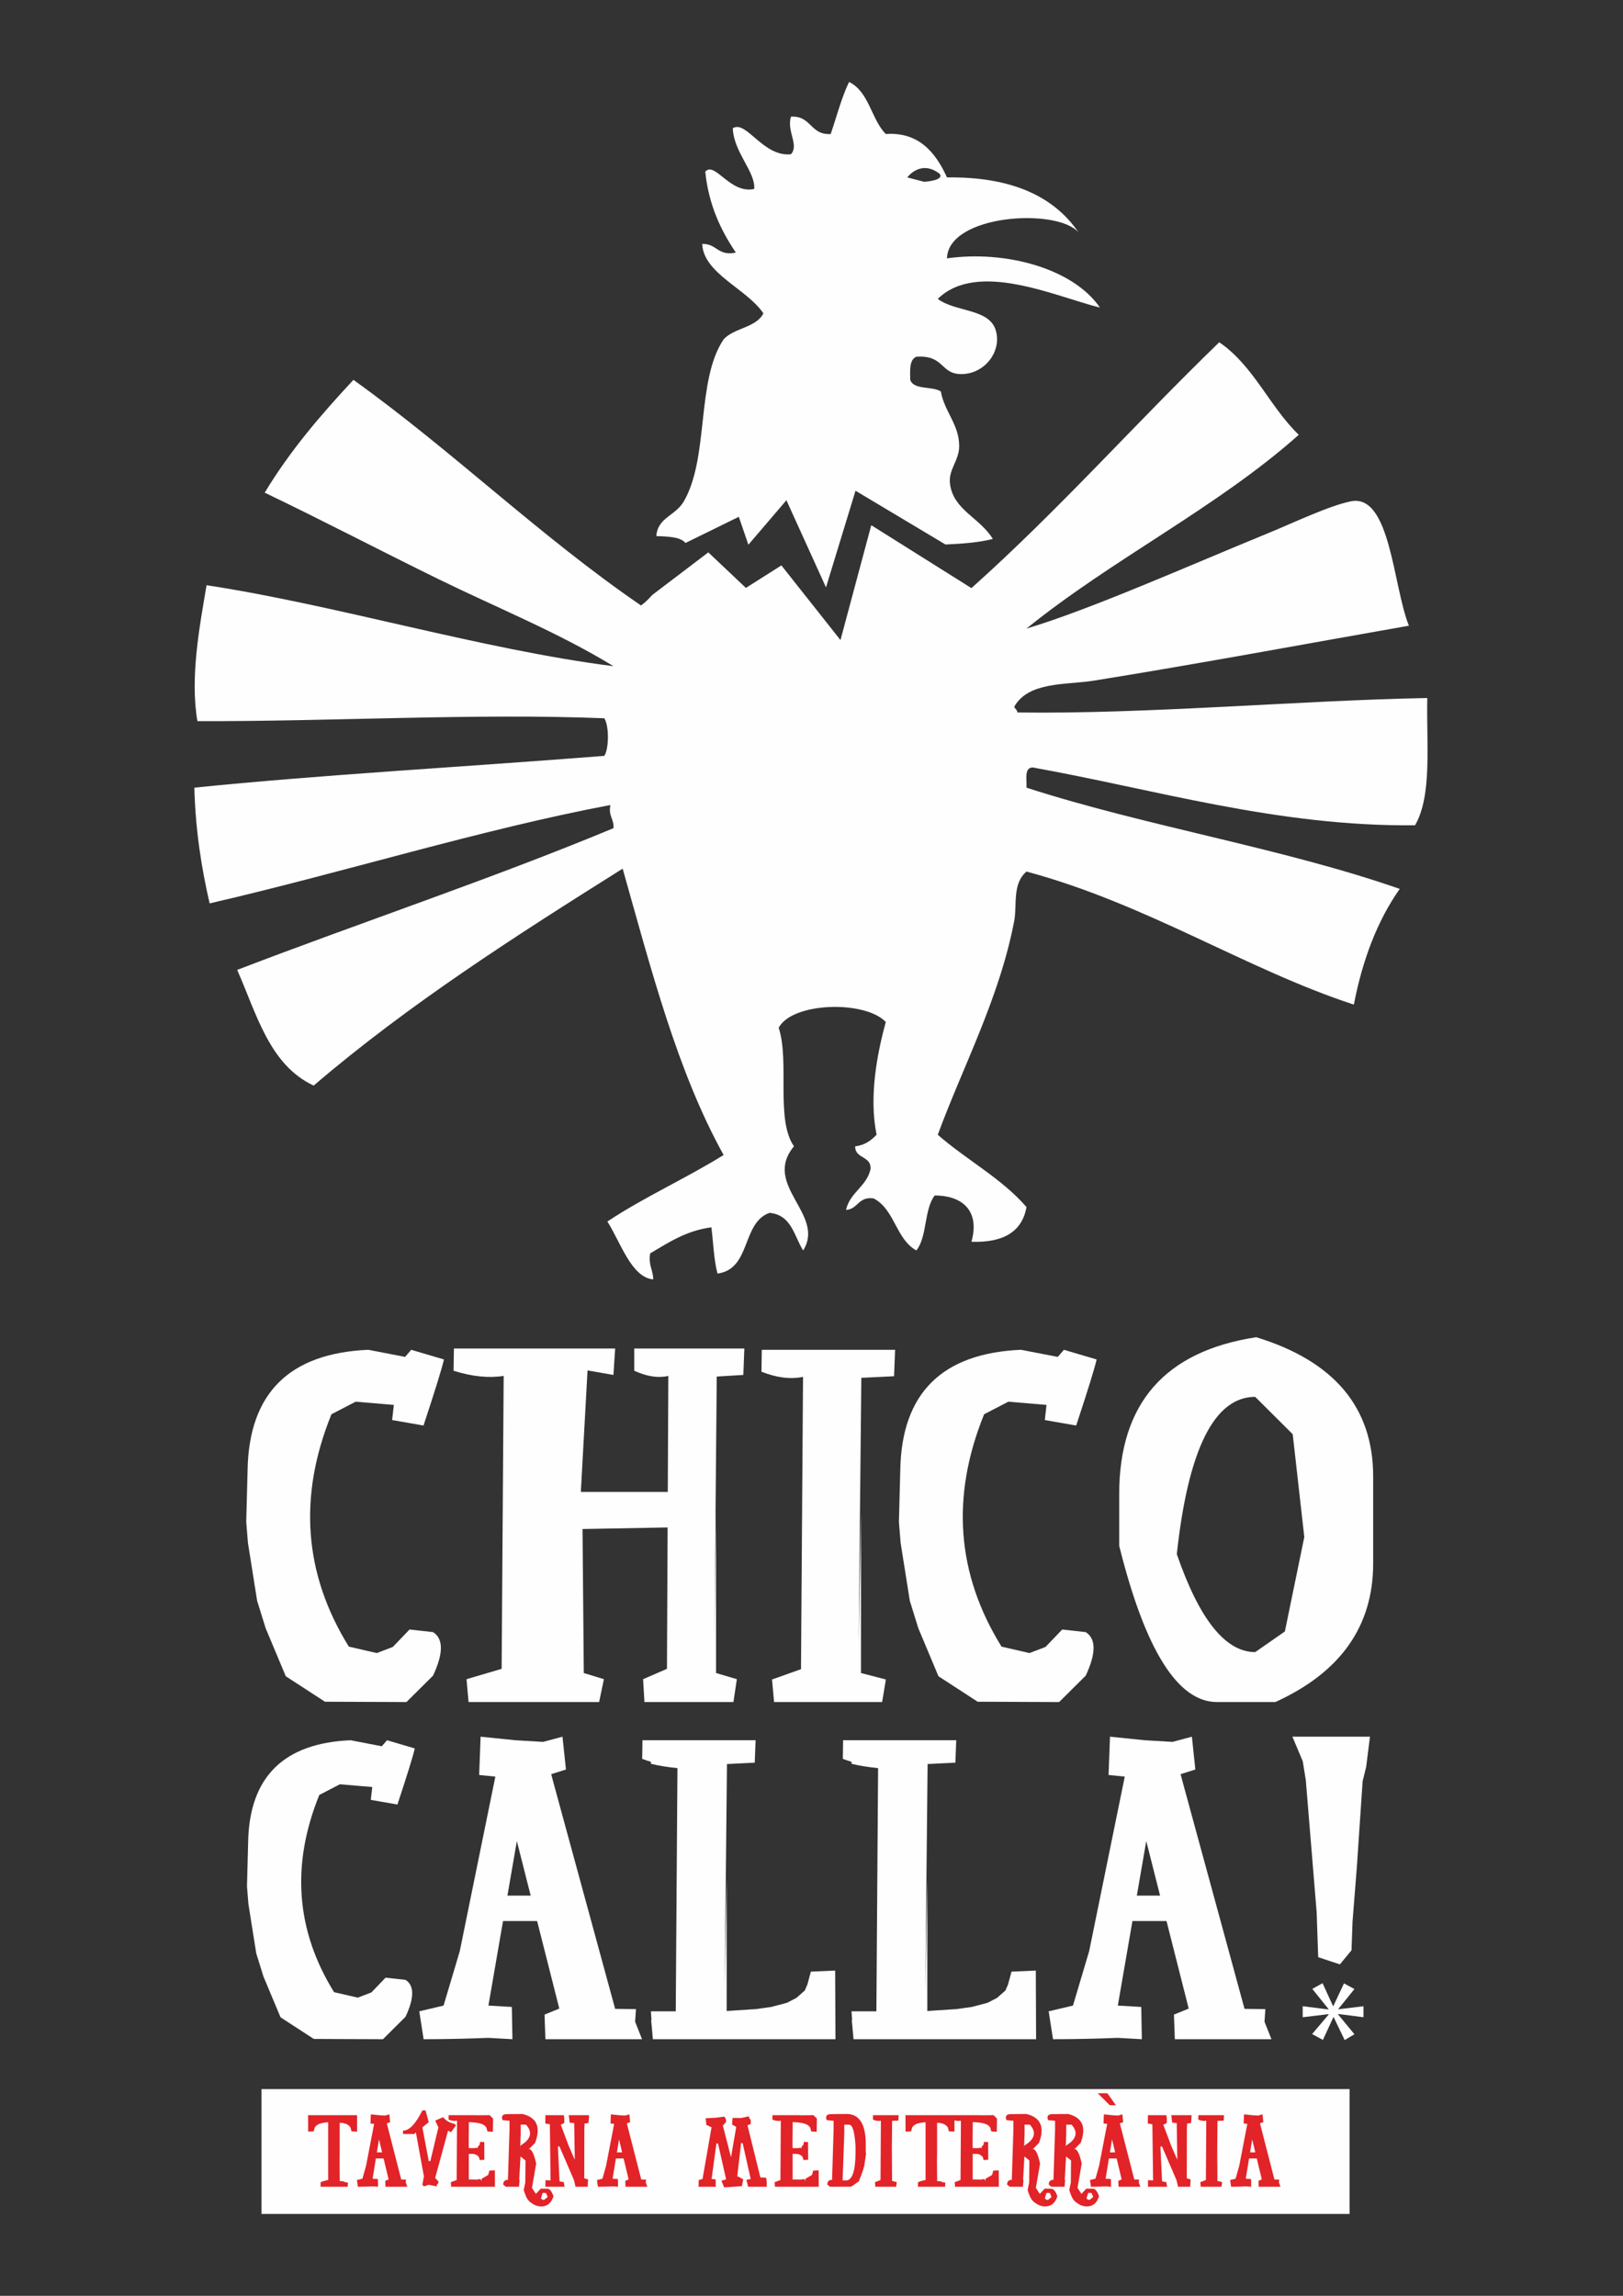
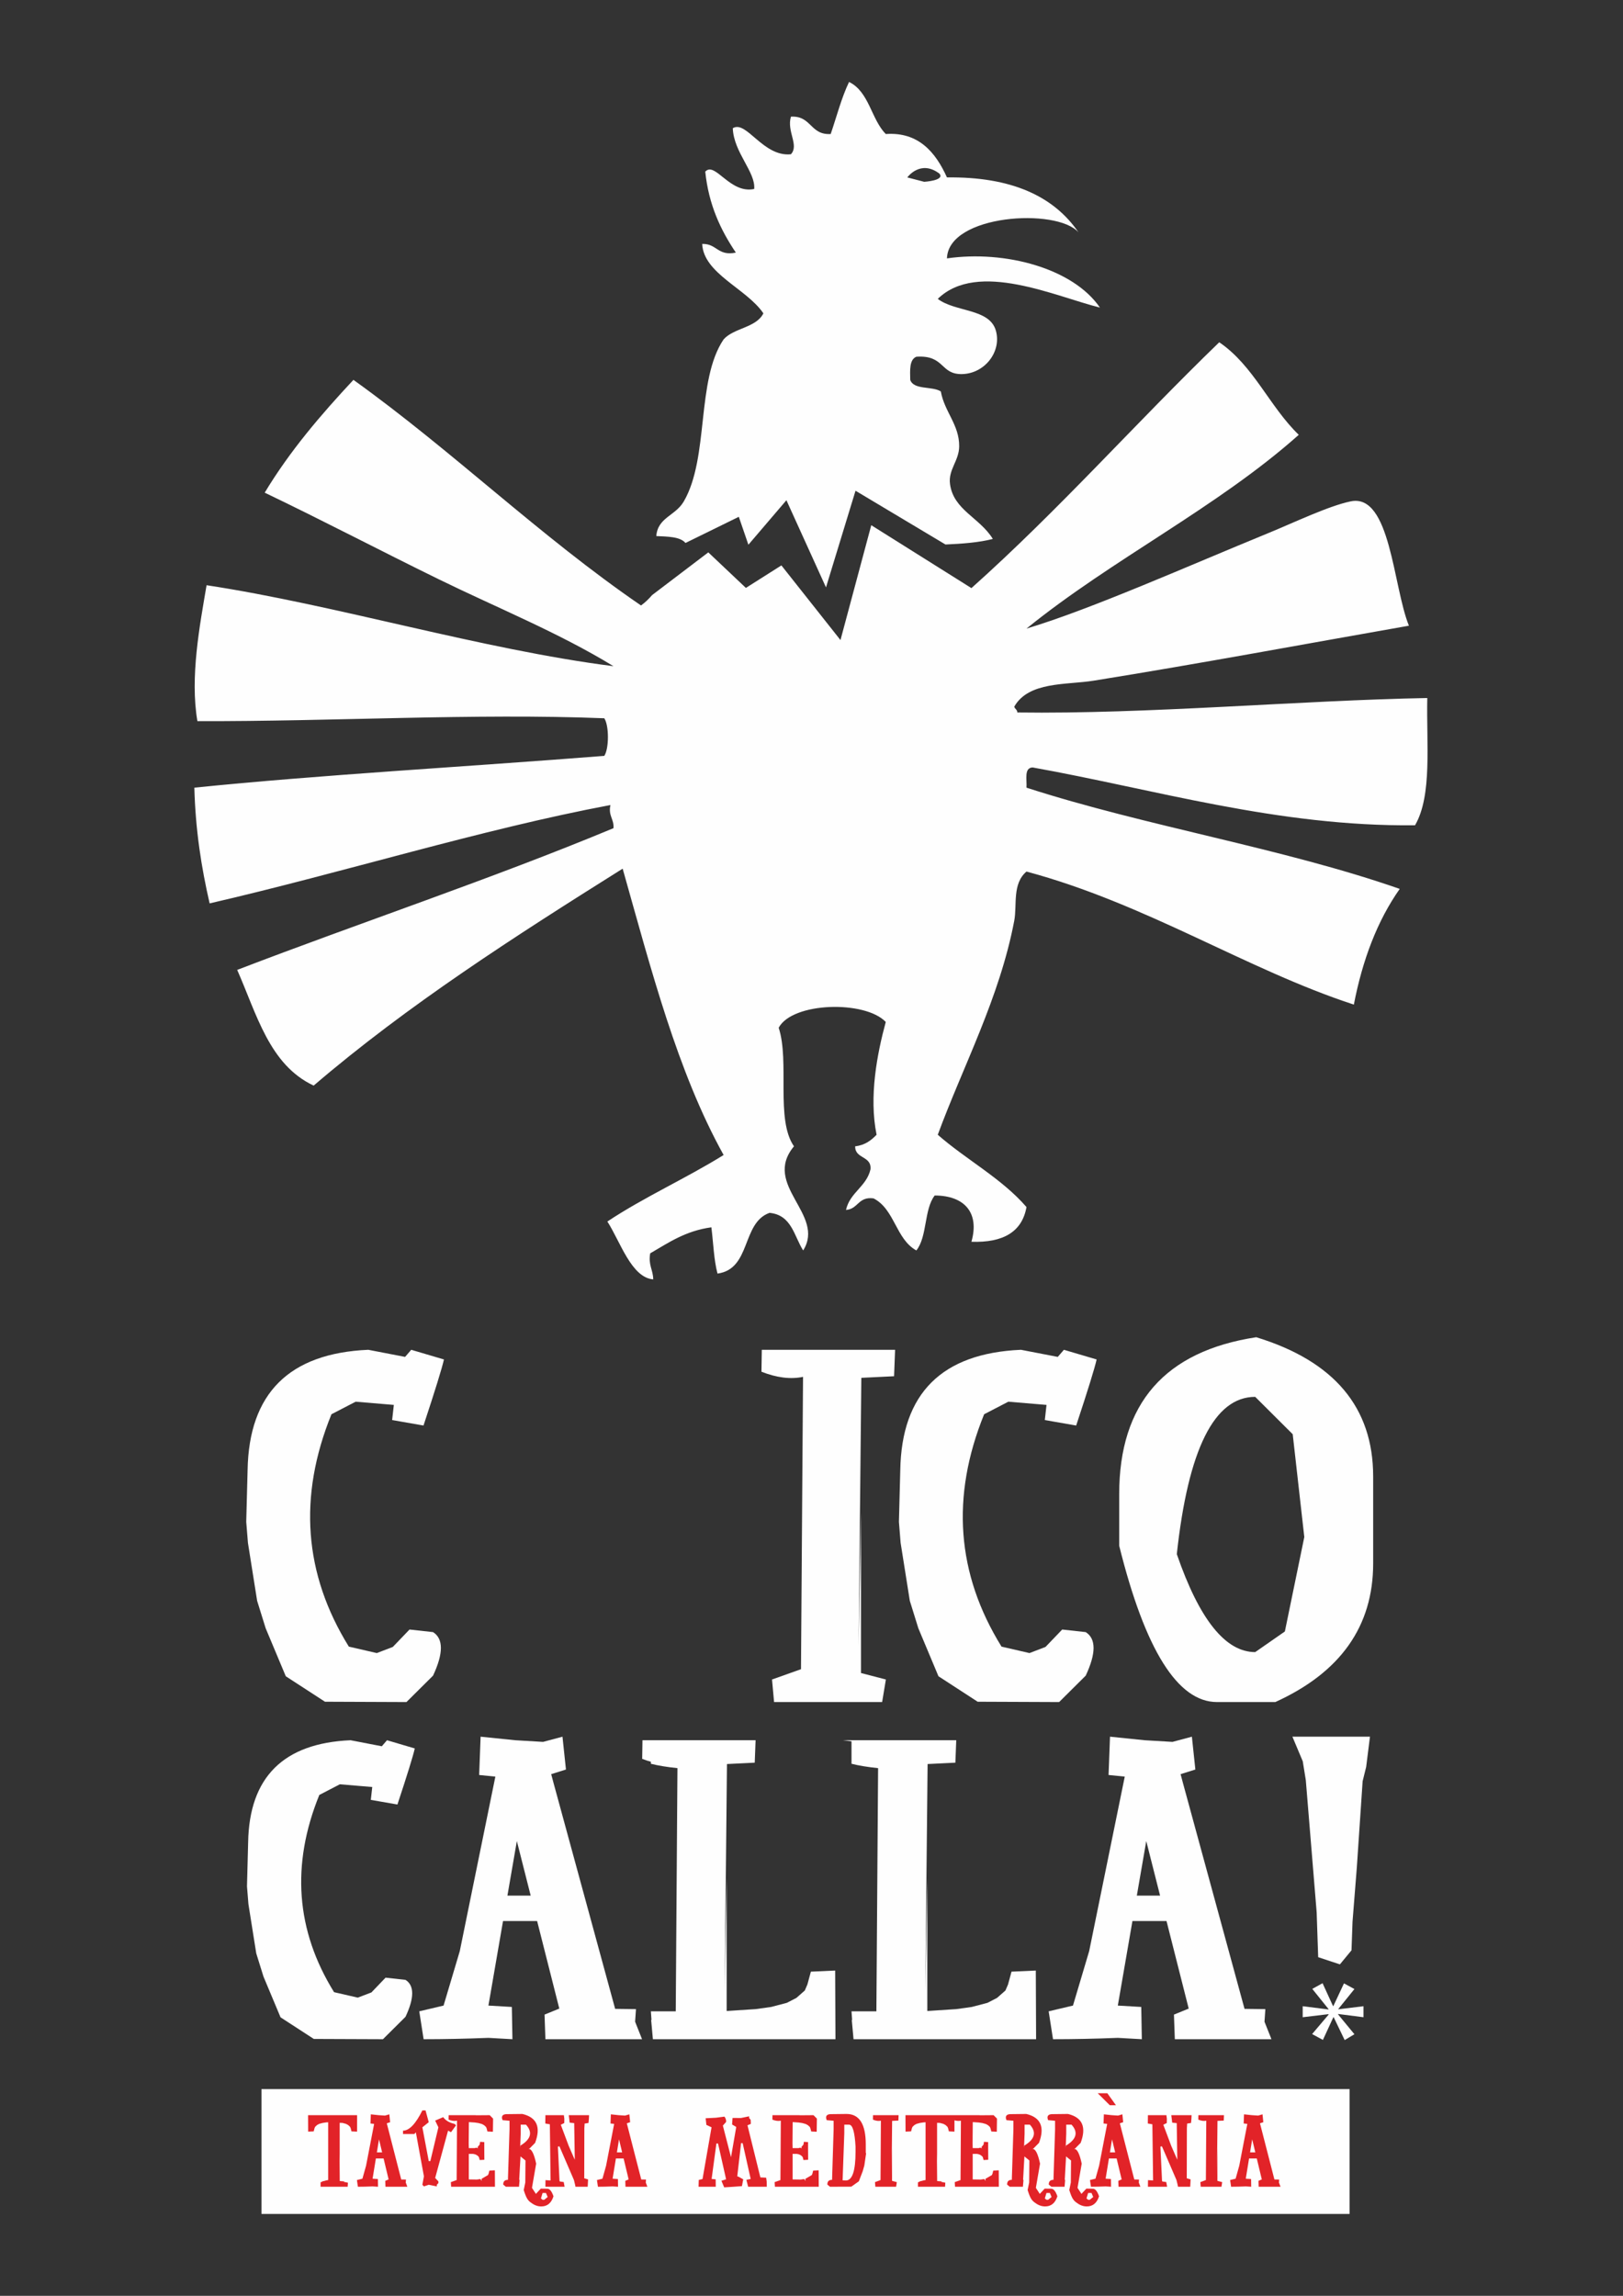
<svg xmlns="http://www.w3.org/2000/svg" xml:space="preserve" width="210mm" height="297mm" version="1.1" style="shape-rendering:geometricPrecision; text-rendering:geometricPrecision; image-rendering:optimizeQuality; fill-rule:evenodd; clip-rule:evenodd" viewBox="0 0 21000 29700">
  <rect x="0" y="0" width="21000" height="29700" fill="#333333" stroke="none" />
  <defs>
    <style type="text/css">
   
    .fil1 {fill:#FEFEFE;fill-rule:nonzero}
    .fil0 {fill:#FEFEFE;fill-rule:nonzero}
    .fil2 {fill:#E22328;fill-rule:nonzero}
   
  </style>
  </defs>
  <g id="Capa_x0020_1">
    <path class="fil0" d="M12155.42 2246.44c74.41,89.12 -197.06,105.44 -197.06,105.44l-218.73 -56.73c0,0 169.45,-236.18 415.79,-48.71zm-3285.65 4777.56l689.71 -338.19 123.98 361.18 491.96 -575.78 512.09 1127.71 382.04 -1250.46 1164.1 695.61c219.14,-10.05 432.44,-25.32 612.63,-71.96 -171.07,-278.33 -509.64,-373.68 -554.13,-711.03 -24.49,-185.7 116.92,-298.79 118.72,-486.31 2.72,-279.82 -189.91,-445.19 -237.59,-710.9 -109.47,-71.24 -352.16,-16.37 -395.83,-149.68 -2.64,-127.27 -12.17,-261.11 79.23,-299.32 371.33,-24.67 304.94,232.01 593.91,224.5 293.61,-7.84 511.06,-292.06 435.21,-561.18 -81.62,-290.25 -525.44,-238.44 -752.03,-411.71 517.35,-503.62 1531.63,-26.37 2098.09,112.31 -347.58,-506.52 -1223.45,-744.31 -1979.17,-636.13 16.4,-568.84 1421.91,-657.58 1701.99,-336.7 -321.08,-469.93 -872.68,-721.7 -1701.99,-710.81 -147.6,-327.43 -370.36,-591.19 -791.85,-561.33 -190.42,-194.39 -213.74,-546.3 -474.98,-673.58 -98.71,205.98 -160.06,447.64 -237.59,673.58 -267.19,15.55 -247.36,-240.26 -514.55,-224.45 -56.76,192.13 109.14,368.56 0,486.26 -361.25,37.56 -576.63,-446.41 -752.21,-336.69 11.91,313.44 297.17,566.77 277.08,785.83 -316.03,67.04 -504.91,-361.51 -633.29,-224.57 44.51,431.85 200.8,757.98 395.85,1047.64 -236.18,48.71 -244.53,-118.08 -435.54,-112.24 18.06,385.19 574.6,577.19 791.85,898.02 -92.43,187.06 -382.17,187.64 -514.62,336.81 -358.13,529.79 -184.35,1524.38 -514.57,2095.23 -109.26,189 -337.66,207.02 -356.38,449.2 149.75,7.38 307.29,6.99 377.88,89.14z" />
    <path class="fil0" d="M13360.98 9928.17c1586.5,284.23 3172.15,767.31 4948.1,748.14 224.96,-386.06 145.67,-1059.63 158.56,-1646.28 -1619.91,29.08 -3629.7,210.51 -5304.68,187 0.07,-37.45 -32.06,-44.58 -39.57,-74.89 186.16,-328.79 675.26,-279.69 1029.19,-336.76 1374.99,-220.99 2763.67,-480.41 4077.34,-710.88 -205.91,-508.09 -237.84,-1714.24 -752.21,-1608.84 -287.97,59.14 -748.19,280.53 -1068.75,411.5 -1024.99,419.48 -2293.31,985.09 -3127.26,1234.78 1107.93,-898.28 2463.07,-1563.05 3523.03,-2506.86 -378.68,-365.13 -584.07,-894.51 -1029.01,-1197.34 -1082.74,1047 -2080.13,2174.71 -3206.6,3180.38l-1295.86 -813.74 -398.41 1485.82 -764.41 -965.77 -459.37 291.23 -486.44 -459.89 -727.15 552.65 0.13 -0.13c-42.82,49.68 -89.45,95.48 -143.73,134.4 -1316.21,-901.32 -2429.85,-1993.54 -3720.98,-2918.5 -420.5,450.44 -822.3,918.75 -1147.98,1459.23 755.59,361.69 1495.68,750.57 2256.58,1122.57 757.46,370.12 1548.73,689.45 2256.38,1122.4 -1710.4,-217.65 -3593.11,-793.67 -5265.1,-1047.64 -87.77,517.4 -216.48,1189.94 -118.61,1758.53 1747.52,5.12 3584.3,-103.89 5264.86,-37.31 62.3,95.34 62.3,390.77 0,486.38 -1764.18,139.78 -3689.11,245.89 -5304.43,411.5 14.45,547.73 91.25,1036.39 197.82,1496.86 1729.38,-398.69 3501.71,-955.48 5185.82,-1272.36 -30.5,141.22 48.07,178.86 39.64,299.4 -1575.94,655.71 -3255.05,1213.84 -4869.02,1833.42 252.68,571.74 416.04,1228.16 989.6,1496.71 1218.27,-1043.57 2602.41,-1930.51 3998.01,-2806.38 367.74,1298.91 706.83,2624.62 1306.37,3704.4 -485.48,301.78 -1031.98,546.16 -1504.3,860.39 166.46,257.66 309.86,725.59 593.52,748.58 -1.3,-123.26 -66.52,-186.48 -39.13,-336.94 237.06,-137.58 456.84,-291.23 791.53,-336.71 25.39,200.61 31.49,419.35 79.22,598.64 438.19,-59.85 309.04,-655.83 673.06,-785.7 287.46,27.52 316.49,299.38 435.42,486.46 293.53,-467.16 -536.99,-844.33 -118.93,-1347.17 -240.84,-345.75 -53.7,-1096.61 -197.89,-1533.89 178.26,-333.45 1117.61,-356.46 1385.5,-74.95 -111.73,411.76 -219.32,964.61 -118.8,1459.35 -69.37,71.5 -147.93,134.33 -276.95,149.49 -3.77,165.82 216.01,120.21 197.87,299.38 -53.04,224.24 -266.34,297.06 -316.67,523.89 159.21,-11.73 156.67,-176.12 356.18,-149.69 274.52,139.65 287.54,526.68 554.21,673.59 142.56,-177.22 97.94,-531.22 237.45,-710.96 392.33,1.29 581.08,229.16 474.99,598.7 411.11,14.32 655.95,-128.38 712.58,-449.2 -320.44,-370.51 -778.12,-611.41 -1147.93,-935.2 325.43,-884.82 799.64,-1768.51 989.62,-2768.87 38.21,-201.52 -28.63,-477.65 158.31,-636.01 1552.42,416.17 2852.48,1269.75 4235.78,1721.08 112.26,-579.58 303.47,-1084.95 593.65,-1496.71 -1512.52,-528.3 -3285.75,-810.45 -4829.43,-1309.6 7.05,-105.83 -34.01,-256.42 79.28,-261.68z" />
    <polygon class="fil0" points="17462.03,28640.82 3383.27,28640.82 3383.27,27025.9 17462.03,27025.9 " />
    <path class="fil0" d="M3186 19688.1l17.61 -671.32c17.68,-992 538.14,-1510.44 1561.62,-1555.01l476.16 91.9 79.41 -91.9 423.49 125.08c-26.56,116.98 -114.72,401.52 -264.54,854.61l-405.87 -70.85 21.96 -195.88 -493.97 -41.53 -313.23 162.4c-432.17,1064.55 -357.11,2066.66 224.95,3006.19l361.7 83.38 207.2 -79.29 216.22 -225.36 304.5 33.49c135.25,86.23 135.25,273.75 0,562.95l-344.14 341.88 -1054.31 -4.28 -507.11 -329.5 -260.27 -621.04 -110.31 -354.57 -119.11 -750.34 -21.96 -271.01z" />
-     <path class="fil0" d="M8206.43 17445.29l1424.7 0 -13.15 341.8 -343.95 20.79 -30.96 3481.39 22.01 -1734.51 0 2088.62 268.96 79.41 -44.12 296.01 -198.47 0 -952.82 0 -17.48 -296.01 308.77 -133.63 17.56 -3789.64c-129.43,30.58 -276.46,8.36 -441.05,-66.57l0 -287.66zm432.31 1854.97l57.32 458.79 -1592.26 29.15 282.15 -487.94 1252.79 0zm-2765.64 -1854.97l2086.35 0 -22.08 341.8 -335.2 -58.55 -101.45 1838.72 35.11 20.86 17.81 2055.26 260.19 79.41 -61.73 296.01 -295.48 0 -1393.8 0 -26.55 -296.01 454.31 -133.63 26.49 -3789.64c-194.06,30.58 -410.2,8.36 -648.38,-66.57l4.41 -287.66z" />
    <path class="fil0" d="M9857.08 17461.77l1724.59 0 -13.27 342.01 -423.57 20.66 -35.29 3468.89 31.03 -1730.18 0 2080.21 321.85 83.61 -48.46 291.82 -247.04 0 -1151.22 0 -26.55 -291.82 374.97 -133.35 26.42 -3781.68c-161.67,33.49 -341.02,11.22 -538.07,-66.45l4.61 -283.72z" />
    <path class="fil0" d="M11631.1 19688.1l17.55 -671.32c17.61,-992 538.27,-1510.44 1561.42,-1555.01l476.36 91.9 79.41 -91.9 423.55 125.08c-26.62,116.98 -114.72,401.52 -264.8,854.61l-405.74 -70.85 21.96 -195.88 -493.97 -41.53 -313.16 162.4c-432.24,1064.55 -357.18,2066.66 225.01,3006.19l361.64 83.38 207.33 -79.29 216.09 -225.36 304.42 33.49c135.25,86.23 135.25,273.75 0,562.95l-344.14 341.88 -1054.25 -4.28 -507.03 -329.5 -260.4 -621.04 -110.24 -354.57 -119.05 -750.34 -21.96 -271.01z" />
    <path class="fil0" d="M15226.69 20105.08c291.17,845.04 629.21,1267.55 1014.35,1267.55l383.86 -266.94 251.38 -1221.55 -149.88 -1330.13 -485.36 -483.46c-529.25,0 -867.44,678.18 -1014.35,2034.53zm1027.83 -2805.93c1008.46,308.72 1512.85,908.85 1512.85,1801.03l0 1125.71c0,811.74 -422.13,1409.34 -1266.06,1792.91l-754.23 0c-508.6,0 -930.66,-674.08 -1265.81,-2022.09l0 -667.04c0,-1172.97 590.93,-1849.86 1773.25,-2030.52z" />
    <path class="fil0" d="M3195.75 24402.37l14.89 -569.56c14.97,-842.31 456.86,-1282.38 1325.28,-1320.08l404.26 78.06 67.42 -78.06 359.3 106.24c-22.42,99.04 -97.16,341.02 -224.57,725.33l-344.4 -59.98 18.71 -166.46 -419.14 -35.24 -265.91 137.97c-366.87,903.45 -303.26,1753.85 190.96,2551.42l306.9 70.54 176.12 -67.24 183.24 -191.08 258.25 28.5c114.98,73 114.98,232.34 0,477.64l-291.87 289.99 -894.78 -3.5 -430.35 -279.5 -220.88 -527.19 -93.6 -300.74 -101.12 -636.85 -18.71 -230.21z" />
    <path class="fil0" d="M7117.02 24851.72l-718.8 0 0 -328.99 718.8 0 0 328.99zm-1635.93 1528.64l-56.17 -360.72 314.49 -74.36 209.66 -704.29 460.42 -2257.61 -209.68 -21.17 18.73 -495.45 449.26 45.97 359.23 21.32 250.88 -67.29 44.95 424.78 -190.95 59.98 30.05 113.16 797.42 2923.03 269.52 3.49 -11.25 162.85 89.76 226.31 -1250.38 0 -11.14 -318.28 190.88 -77.93 -557.7 -2200.82 14.91 -3.62 -374.33 2165.57 303.2 17.68 7.51 417.4 -310.71 -17.48c-292.01,11.59 -571.56,17.48 -838.56,17.48z" />
    <path class="fil0" d="M9391.11 26016.04l385.6 -24.86 202.16 -28.24 202.15 -53.06 123.54 -63.73 108.55 -95.61 33.74 -77.85 45.08 -166.22 314.28 -14.17 3.82 888.1 -93.66 0 -1186.65 0 -232.21 -283.05 93.6 -81.31zm-969.53 -3503.25l1250.33 0 -18.78 290.25 -246.92 17.61 -29.93 2944.22 26.11 -1468.68 0 1765.85 273.34 70.67 -41.26 247.69 -209.61 0 -977.11 0 -26.17 -360.72 322 0 22.47 -3145.99c-137.26,-14.25 -252.09,-32.96 -344.47,-56.66l0 -304.24zm-108.55 0l1463.68 0 -11.21 290.25 -359.29 17.61 -29.93 2944.22 26.11 -1468.68 0 1765.85 273.34 70.67 -41.26 247.69 -209.61 0 -977.11 0 -22.4 -247.69 318.23 -113.03 22.47 -3209.59c-137.26,28.31 -289.53,9.45 -456.86,-56.55l3.84 -240.75z" />
-     <path class="fil0" d="M11987.32 26016.04l385.6 -24.86 202.08 -28.24 202.03 -53.06 123.53 -63.73 108.62 -95.61 33.68 -77.85 45.09 -166.22 314.34 -14.17 3.76 888.1 -93.65 0 -1186.66 0 -232.15 -283.05 93.73 -81.31zm-969.73 -3503.25l1250.4 0 -18.66 290.25 -247.12 17.61 -29.93 2944.22 26.19 -1468.68 0 1765.85 273.26 70.67 -41.18 247.69 -209.68 0 -977.05 0 -26.23 -360.72 321.94 0 22.6 -3145.99c-137.27,-14.25 -252.17,-32.96 -344.54,-56.66l0 -304.24zm-108.5 0l1463.83 0 -11.4 290.25 -359.31 17.61 -29.93 2944.22 26.19 -1468.68 0 1765.85 273.26 70.67 -41.18 247.69 -209.68 0 -977.05 0 -22.47 -247.69 318.18 -113.03 22.6 -3209.59c-137.27,28.31 -289.54,9.45 -456.79,-56.55l3.75 -240.75z" />
+     <path class="fil0" d="M11987.32 26016.04l385.6 -24.86 202.08 -28.24 202.03 -53.06 123.53 -63.73 108.62 -95.61 33.68 -77.85 45.09 -166.22 314.34 -14.17 3.76 888.1 -93.65 0 -1186.66 0 -232.15 -283.05 93.73 -81.31zm-969.73 -3503.25l1250.4 0 -18.66 290.25 -247.12 17.61 -29.93 2944.22 26.19 -1468.68 0 1765.85 273.26 70.67 -41.18 247.69 -209.68 0 -977.05 0 -26.23 -360.72 321.94 0 22.6 -3145.99c-137.27,-14.25 -252.17,-32.96 -344.54,-56.66l0 -304.24zm-108.5 0l1463.83 0 -11.4 290.25 -359.31 17.61 -29.93 2944.22 26.19 -1468.68 0 1765.85 273.26 70.67 -41.18 247.69 -209.68 0 -977.05 0 -22.47 -247.69 318.18 -113.03 22.6 -3209.59l3.75 -240.75z" />
    <path class="fil0" d="M15260.84 24851.72l-718.92 0 0 -328.99 718.92 0 0 328.99zm-1635.98 1528.64l-56.16 -360.72 314.54 -74.36 209.55 -704.29 460.48 -2257.61 -209.61 -21.17 18.71 -495.45 449.07 45.97 359.49 21.32 250.94 -67.29 44.82 424.78 -191.01 59.98 30.11 113.16 797.18 2923.03 269.58 3.49 -11.28 162.85 89.99 226.31 -1250.27 0 -11.26 -318.28 190.81 -77.93 -557.7 -2200.82 15.04 -3.62 -374.45 2165.57 303.26 17.68 7.51 417.4 -310.77 -17.48c-291.94,11.59 -571.58,17.48 -838.57,17.48z" />
    <polygon class="fil1" points="17112.66,25656 17247.83,25951.43 17252.31,25951.43 17389.69,25658.08 17524.94,25731.47 17316.63,25989.13 17316.63,25993.28 17642.3,25953.51 17642.3,26096.13 17314.17,26054.16 17314.17,26060.39 17524.94,26316.12 17398.63,26391.56 17256.7,26096.13 17252.31,26096.13 17117.12,26389.51 16977.41,26313.91 17190.25,26062.72 17190.25,26056.24 16855.57,26096.13 16855.57,25953.51 17190.25,25995.61 17190.25,25991.2 16979.62,25729.39 " />
    <polygon class="fil0" points="17055.96,25319.54 17036.35,24740.19 16895.78,23029.08 16856.6,22785.72 16722.51,22466.79 17317.33,22466.79 17725.99,22466.79 17676.89,22857.7 17631.1,23043.02 17556.02,24157.38 17500.39,24860.29 17487.22,25230.34 17336.96,25412.3 " />
    <path class="fil2" d="M4173.48 28216.31c30.47,3.93 56.03,-0.49 77.19,-13.77l-4.43 -752.72 -72.76 0 4.9 -86.54 222.24 0 46.21 0 10.32 59.49 -61.95 16.73 0 422.81 -1.47 94.89 2.46 258.12 55.07 4.43 4.92 69.33 -282.7 -0.99 0 -71.78zm105.2 -785.19l52.11 -67.84 268.46 0 21.13 0 -0.48 212.9 -72.28 -3.46 -9.83 -39.82 -7.87 -18.67 -24.59 -23.12 -28.02 -15.24 -44.74 -12.28 -75.23 -2.96 -57.52 -9.82 -21.14 -19.69zm-130.78 800.43c37.86,-15.73 70.8,-25.56 98.34,-29.01l0 -752.72 -71.79 -27.05 3.93 -59.49 222.24 0 46.21 0 10.32 59.49 -61.95 16.73 0 422.81 -60.96 165.2 61.95 187.81 105.71 21.15 -3.45 52.61 -350.55 0 0 -57.53zm159.3 -780.74l-87.03 5.89 -45.72 6.89 -45.22 12.28 -27.55 15.24 -24.58 23.12 -7.86 18.67 -10.32 39.82 -71.79 3.46 -0.99 -212.9 21.15 0 268.44 0 52.62 67.84 -21.15 19.69zm323.7 838.27l-12.78 -86.54 71.28 -17.7 47.21 -168.62 104.23 -540.35 -47.2 -4.92 4.42 -118.48 101.28 10.81 81.61 5.42 56.56 -16.23 10.32 101.77 -43.26 14.27 6.88 27.03 179.94 699.64 61.45 0.97 -2.93 38.84 20.63 54.09c-85.04,0 -179.44,0 -283.18,0l-2.46 -76.2 43.26 -18.69 -126.36 -526.58 3.45 -0.97 -84.57 518.2 68.84 4.43 1.47 99.81 -70.31 -4.43c-66.37,2.96 -129.3,4.43 -189.78,4.43zm370.22 -444.47l0 78.68 -162.74 0 0 -78.68 162.74 0zm463.83 -542.78l41.29 0 41.32 152.41 -82.61 65.88 82.61 437.08 20.63 0 104.24 -437.08 -41.79 -87.01 104.23 -44.25c29.49,42.26 78.17,71.28 145.53,87.01l20.66 18.2 -65.4 89.47 -38.34 -20.14 -166.68 612.1 41.79 44.25 0 22.12 -20.66 21.65 0 21.13 -104.21 -21.13 -62.45 21.13 -20.16 -21.13 20.16 -109.16 -104.23 -568.84 -20.17 21.63 -146.02 0 0 -43.75c80.15,0 163.72,-87.03 250.26,-261.57zm340.41 61.45l350.55 0 -3.43 69.83 -85.57 3.93 -2.44 289.59 1.47 63.42 0 422.83 66.38 16.71 -10.32 59.49 -50.16 0 -234.53 0 -3.93 -59.49 75.23 -27.05 4.92 -767.96c-32.94,6.88 -69.33,2.46 -109.16,-13.77l0.99 -57.53zm188.79 829.92l176.03 2.95 45.72 -6.88 17.2 25.08 -2.46 -27.54 83.6 -48.68 7.86 -18.67 9.84 -39.33 71.27 -3.45 1 212.4 -21.16 0 -268.43 0 -52.61 -67.85 -67.86 -28.03zm42.29 -760.09l52.6 -67.86 247.32 -1.97 43.76 44.25 -2.46 170.12 -70.8 -3.44 -10.32 -39.82 -7.88 -18.69 -24.59 -22.63 -27.52 -15.23 -45.74 -12.78 -45.71 -6.89 -87.51 -5.89 -21.15 -19.17zm-59.49 404.62l45.24 -48.18 228.61 0 15.24 0 0.99 150.45 -60.48 3.43 -8.35 -32.94 -6.89 -12.78 -20.16 -16.7 -23.59 -11.31 -39.33 -8.36 -38.85 -4.92 -73.74 -4.42 -18.69 -14.27zm-3.93 -42.29l126.36 1.49 31.95 -4.92 32.93 -8.35 27.05 11.78 -13.27 -17.2 28.51 -35.4 5.42 -34.91 54.07 3.46 0 152.41 -15.24 0 -191.25 0 -37.36 -48.2 -49.17 -20.16zm765.21 40.32l-20.16 363.35 4.92 1.96 -7.38 88.01 -170.59 0 -33.93 -28.02c-0.5,-41.31 20.16,-61.45 60.95,-60.98l20.66 -655.37 0 -109.16 -89.97 -7.86c-19.19,-47.68 -3.93,-73.75 45.72,-77.68l210.93 -2.46c186.82,44.74 241.39,169.61 164.2,374.16l-72.76 73.73 -112.59 40.32zm-0.97 -349.55l0 115.03 -23.62 622.45 0 -27.04 8.38 -343.68 11.78 -96.36c136.68,-82.11 160.77,-172.08 72.27,-270.4l-68.81 0zm-32.94 314.15l139.14 0c35.38,0 66.85,63.44 93.89,189.78l-54.09 313.2 50.66 78.17 63.42 -67.85 84.57 0.98c30.48,0 57.03,32.46 79.65,97.84 -27.54,87.53 -80.15,131.28 -158.33,131.28 -45.22,0 -88,-15.24 -127.83,-45.73 -21.13,-12.78 -38.83,-30.48 -53.1,-53.1 -14.24,-22.61 -29.5,-60.47 -45.72,-113.57l20.17 -97.35 2.46 -284.67 -74.75 -60.97 -20.14 -88.01zm359.89 569.34l-43.77 0 -21.14 70.32 21.14 17.7 21.64 0 44.25 -35.89 -22.12 -52.13zm59.67 -161.74l-9.34 -726.67 -59 -10.34 1.47 -107.67 105.21 0 92.93 0 40.81 0 5.9 45.72 -1 56.06 -44.72 22.12 248.77 663.75 -24.59 -41.31 -56.53 64.41 -186.34 -435.62 -20.16 4.43 22.12 471.01 24.09 35.4 -206.49 39.83 0.98 -85.55 65.89 4.43zm316.12 -83.1l-10.32 -658.81 -58.49 -5.91 -11.81 -96.86 112.59 0 83.08 0 35.4 0 31.47 0 -2.46 50.14 -4.92 50.66 -50.14 7.86 -3.43 59 -1.49 662.26c-106.68,-24.57 -146.5,-47.19 -119.48,-68.34zm-298.42 131.28l51.62 -656.37 -59 -120.94 -23.59 0 47.19 -27.54 98.34 -41.3 4.42 22.13 -21.15 18.69 -68.84 46.21 86.54 30.48 278.28 638.17 -2.94 5.9 76.7 22.62 -4.93 94.89 -37.36 0 -120.94 0 -4.43 -24.59 -15.24 -62.44 -187.81 -435.6 -20.66 3.43 18.69 450.36 57.53 7.88 11.29 60.96 -250.74 0 87.03 -32.94zm595.1 32.94l-12.78 -86.54 71.28 -17.7 47.2 -168.62 104.24 -540.35 -47.21 -4.92 4.43 -118.48 101.28 10.81 81.61 5.42 56.55 -16.23 10.32 101.77 -43.26 14.27 6.89 27.03 179.94 699.64 61.45 0.97 -2.94 38.84 20.64 54.09c-85.05,0 -179.44,0 -283.18,0l-2.46 -76.2 43.26 -18.69 -126.36 -526.58 3.45 -0.97 -84.57 518.2 68.83 4.43 1.47 99.81 -70.3 -4.43c-66.38,2.96 -129.3,4.43 -189.78,4.43zm370.21 -444.47l0 78.68 -162.73 0 0 -78.68 162.73 0zm983.21 344.66l116.54 -669.15 -66.87 -31.47 -9.34 -85.54 134.71 -6.89 108.66 -14.25 14.25 23.1 5.91 22.62 0 23.6 -41.31 46.71 166.68 648.98 34.9 16.73 -157.81 5.89 -106.69 -440.51 -20.16 0 -61.95 459.2 43.27 11.79 -212.4 89 2.94 -88.01 48.67 -11.8zm331.88 -70.31l104.23 -603.26 -53.59 -31.95 5.89 -84.57 110.15 0.49 104.22 -21.65 0 21.65 20.16 24.09 1.96 52.11 -43.26 18.2 166.67 674.06 74.74 3.93 6.89 47.69 1.47 69.33c-67.85,0 -148.49,0 -241.41,0l-22.62 -89 55.56 -11.79 -103.74 -463.15 -20.64 0 -53.1 463.15c-106.2,-30.49 -144.06,-53.59 -113.58,-69.33zm-310.23 68.34l95.87 -667.18 -1.47 -86.53 12.28 -10.82 52.13 -17.7 103.74 -23.1 0 23.1 20.63 22.62 0 23.6 -41.79 46.71 167.18 648.98 37.84 13.28 58.52 32.94 -16.73 88.02c-65.38,5.4 -142.07,10.32 -229.6,15.72l-35.88 -85.05 60.46 -19.17 -104.23 -463.63 -20.14 0 -78.18 457.72 67.84 6.39 0.99 95.88 -222.72 0 73.26 -101.78zm883.2 -824.02l350.55 0 -3.43 69.83 -85.57 3.93 -2.44 289.59 1.47 63.42 0 422.83 66.38 16.71 -10.32 59.49 -50.16 0 -234.53 0 -3.93 -59.49 75.23 -27.05 4.92 -767.96c-32.94,6.88 -69.33,2.46 -109.16,-13.77l0.99 -57.53zm188.79 829.92l176.03 2.95 45.72 -6.88 17.2 25.08 -2.46 -27.54 83.6 -48.68 7.86 -18.67 9.84 -39.33 71.27 -3.45 1 212.4 -21.16 0 -268.43 0 -52.61 -67.85 -67.86 -28.03zm42.29 -760.09l52.6 -67.86 247.32 -1.97 43.76 44.25 -2.46 170.12 -70.8 -3.44 -10.32 -39.82 -7.88 -18.69 -24.59 -22.63 -27.52 -15.23 -45.74 -12.78 -45.71 -6.89 -87.51 -5.89 -21.15 -19.17zm-59.49 404.62l45.24 -48.18 228.61 0 15.24 0 0.99 150.45 -60.48 3.43 -8.35 -32.94 -6.89 -12.78 -20.16 -16.7 -23.59 -11.31 -39.33 -8.36 -38.86 -4.92 -73.73 -4.42 -18.69 -14.27zm-3.93 -42.29l126.36 1.49 31.94 -4.92 32.94 -8.35 27.05 11.78 -13.28 -17.2 28.52 -35.4 5.42 -34.91 54.07 3.46 0 152.41 -15.24 0 -191.25 0 -37.36 -48.2 -49.17 -20.16zm1043.98 61.95l-23.11 157.34 -21.14 74.25 -49.66 129.79 -97.83 69.32 -275.82 0.99 -33.93 -28.02c-0.5,-41.31 19.66,-61.45 60.96,-60.98l20.16 -655.37 0 -109.16 -89.47 -7.86c-19.19,-47.68 -3.93,-73.75 45.71,-77.68l210.94 -2.46c165.68,0 248.77,131.28 248.77,393.82l0 109.16 4.42 6.86zm-282.21 -371.18l0 109.14 -21.15 590.48 -0.97 20.16 42.29 1.97c83.57,0 125.36,-123.9 125.36,-372.2l0 -65.88c-10.31,-189.28 -37.86,-283.67 -83.58,-283.67l-61.95 0zm371.39 -122.93l331.38 0 -2.95 69.83 -81.12 3.93 -6.89 704.54 5.91 -351.53 0 422.83 61.95 16.71 -9.34 59.49 -47.21 0 -221.25 0 -4.9 -59.49 71.77 -27.05 4.92 -767.96c-30.97,6.88 -65.4,2.46 -103.24,-13.77l0.97 -57.53zm607.4 853.03c30.48,3.93 56.04,-0.49 77.19,-13.77l-4.42 -752.72 -72.77 0 4.9 -86.54 222.25 0 46.21 0 10.32 59.49 -61.95 16.73 0 422.81 -1.47 94.89 2.46 258.12 55.07 4.43 4.92 69.33 -282.71 -0.99 0 -71.78zm105.21 -785.19l52.11 -67.84 268.45 0 21.14 0 -0.48 212.9 -72.29 -3.46 -9.82 -39.82 -7.88 -18.67 -24.58 -23.12 -28.02 -15.24 -44.75 -12.28 -75.22 -2.96 -57.53 -9.82 -21.13 -19.69zm-130.78 800.43c37.86,-15.73 70.79,-25.56 98.34,-29.01l0 -752.72 -71.79 -27.05 3.92 -59.49 222.25 0 46.21 0 10.32 59.49 -61.95 16.73 0 422.81 -60.96 165.2 61.95 187.81 105.7 21.15 -3.45 52.61 -350.54 0 0 -57.53zm159.29 -780.74l-87.03 5.89 -45.71 6.89 -45.23 12.28 -27.54 15.24 -24.58 23.12 -7.86 18.67 -10.32 39.82 -71.79 3.46 -1 -212.9 21.16 0 268.43 0 52.63 67.84 -21.16 19.69zm288.31 -87.53l350.55 0 -3.44 69.83 -85.56 3.93 -2.44 289.59 1.47 63.42 0 422.83 66.37 16.71 -10.32 59.49 -50.16 0 -234.52 0 -3.93 -59.49 75.22 -27.05 4.92 -767.96c-32.94,6.88 -69.33,2.46 -109.15,-13.77l0.99 -57.53zm188.79 829.92l176.02 2.95 45.72 -6.88 17.21 25.08 -2.46 -27.54 83.59 -48.68 7.86 -18.67 9.84 -39.33 71.28 -3.45 0.99 212.4 -21.15 0 -268.44 0 -52.6 -67.85 -67.86 -28.03zm42.28 -760.09l52.61 -67.86 247.32 -1.97 43.75 44.25 -2.46 170.12 -70.8 -3.44 -10.32 -39.82 -7.87 -18.69 -24.59 -22.63 -27.52 -15.23 -45.74 -12.78 -45.72 -6.89 -87.51 -5.89 -21.15 -19.17zm-59.49 404.62l45.24 -48.18 228.62 0 15.24 0 0.99 150.45 -60.48 3.43 -8.36 -32.94 -6.88 -12.78 -20.16 -16.7 -23.6 -11.31 -39.33 -8.36 -38.85 -4.92 -73.74 -4.42 -18.69 -14.27zm-3.93 -42.29l126.36 1.49 31.95 -4.92 32.94 -8.35 27.05 11.78 -13.28 -17.2 28.52 -35.4 5.41 -34.91 54.08 3.46 0 152.41 -15.24 0 -191.25 0 -37.37 -48.2 -49.17 -20.16zm765.22 40.32l-20.17 363.35 4.93 1.96 -7.39 88.01 -170.59 0 -33.93 -28.02c-0.49,-41.31 20.16,-61.45 60.96,-60.98l20.66 -655.37 0 -109.16 -89.97 -7.86c-19.19,-47.68 -3.93,-73.75 45.72,-77.68l210.93 -2.46c186.82,44.74 241.39,169.61 164.2,374.16l-72.77 73.73 -112.58 40.32zm-0.98 -349.55l0 115.03 -23.61 622.45 0 -27.04 8.37 -343.68 11.79 -96.36c136.68,-82.11 160.77,-172.08 72.27,-270.4l-68.82 0zm-32.94 314.15l139.14 0c35.38,0 66.85,63.44 93.9,189.78l-54.09 313.2 50.66 78.17 63.42 -67.85 84.57 0.98c30.48,0 57.03,32.46 79.65,97.84 -27.55,87.53 -80.15,131.28 -158.33,131.28 -45.22,0 -88.01,-15.24 -127.83,-45.73 -21.13,-12.78 -38.83,-30.48 -53.1,-53.1 -14.25,-22.61 -29.51,-60.47 -45.72,-113.57l20.16 -97.35 2.46 -284.67 -74.75 -60.97 -20.14 -88.01zm359.9 569.34l-43.78 0 -21.13 70.32 21.13 17.7 21.65 0 44.25 -35.89 -22.12 -52.13zm213.06 -533.94l-20.16 363.35 4.92 1.96 -7.38 88.01 -170.6 0 -33.93 -28.02c-0.49,-41.31 20.16,-61.45 60.96,-60.98l20.66 -655.37 0 -109.16 -89.97 -7.86c-19.19,-47.68 -3.93,-73.75 45.72,-77.68l210.93 -2.46c186.82,44.74 241.39,169.61 164.2,374.16l-72.76 73.73 -112.59 40.32zm-0.98 -349.55l0 115.03 -23.61 622.45 0 -27.04 8.37 -343.68 11.79 -96.36c136.68,-82.11 160.77,-172.08 72.27,-270.4l-68.82 0zm-32.94 314.15l139.14 0c35.39,0 66.86,63.44 93.9,189.78l-54.09 313.2 50.66 78.17 63.42 -67.85 84.57 0.98c30.48,0 57.03,32.46 79.65,97.84 -27.54,87.53 -80.15,131.28 -158.33,131.28 -45.22,0 -88,-15.24 -127.83,-45.73 -21.13,-12.78 -38.83,-30.48 -53.1,-53.1 -14.25,-22.61 -29.5,-60.47 -45.72,-113.57l20.16 -97.35 2.46 -284.67 -74.74 -60.97 -20.15 -88.01zm359.9 569.34l-43.78 0 -21.13 70.32 21.13 17.7 21.65 0 44.25 -35.89 -22.12 -52.13zm-7.2 -80.62l-12.78 -86.54 71.28 -17.7 47.2 -168.62 104.24 -540.35 -47.21 -4.92 4.43 -118.48 101.28 10.81 81.61 5.42 56.55 -16.23 10.32 101.77 -43.26 14.27 6.89 27.03 179.94 699.64 61.45 0.97 -2.94 38.84 20.64 54.09c-85.05,0 -179.44,0 -283.18,0l-2.46 -76.2 43.26 -18.69 -126.36 -526.58 3.45 -0.97 -84.57 518.2 68.83 4.43 1.47 99.81 -70.3 -4.43c-66.38,2.96 -129.3,4.43 -189.78,4.43zm370.21 -444.47l0 78.68 -162.73 0 0 -78.68 162.73 0zm433.85 363.35l-9.34 -726.67 -59 -10.34 1.47 -107.67 105.21 0 92.93 0 40.81 0 5.9 45.72 -0.99 56.06 -44.73 22.12 248.77 663.75 -24.58 -41.31 -56.54 64.41 -186.34 -435.62 -20.16 4.43 22.12 471.01 24.09 35.4 -206.49 39.83 0.98 -85.55 65.89 4.43zm316.12 -83.1l-10.31 -658.81 -58.5 -5.91 -11.81 -96.86 112.59 0 83.08 0 35.4 0 31.48 0 -2.46 50.14 -4.93 50.66 -50.14 7.86 -3.43 59 -1.49 662.26c-106.68,-24.57 -146.5,-47.19 -119.48,-68.34zm-298.42 131.28l51.62 -656.37 -59 -120.94 -23.59 0 47.19 -27.54 98.34 -41.3 4.42 22.13 -21.15 18.69 -68.83 46.21 86.53 30.48 278.28 638.17 -2.94 5.9 76.7 22.62 -4.92 94.89 -37.37 0 -120.94 0 -4.43 -24.59 -15.24 -62.44 -187.81 -435.6 -20.66 3.43 18.69 450.36 57.53 7.88 11.29 60.96 -250.74 0 87.03 -32.94zm568.06 -892.86l331.37 0 -2.95 69.83 -81.12 3.93 -6.89 704.54 5.92 -351.53 0 422.83 61.95 16.71 -9.35 59.49 -47.21 0 -221.24 0 -4.91 -59.49 71.78 -27.05 4.92 -767.96c-30.98,6.88 -65.41,2.46 -103.25,-13.77l0.98 -57.53zm423.51 925.8l-12.78 -86.54 71.28 -17.7 47.2 -168.62 104.24 -540.35 -47.21 -4.92 4.43 -118.48 101.28 10.81 81.61 5.42 56.55 -16.23 10.32 101.77 -43.26 14.27 6.89 27.03 179.94 699.64 61.45 0.97 -2.94 38.84 20.64 54.09c-85.05,0 -179.44,0 -283.18,0l-2.46 -76.2 43.26 -18.69 -126.36 -526.58 3.45 -0.97 -84.57 518.2 68.83 4.43 1.47 99.81 -70.3 -4.43c-66.38,2.96 -129.3,4.43 -189.78,4.43zm370.21 -444.47l0 78.68 -162.73 0 0 -78.68 162.73 0z" />
    <polygon class="fil2" points="14327.76,27079.35 14439.3,27234.61 14359.82,27234.61 14203.4,27079.35 " />
  </g>
</svg>